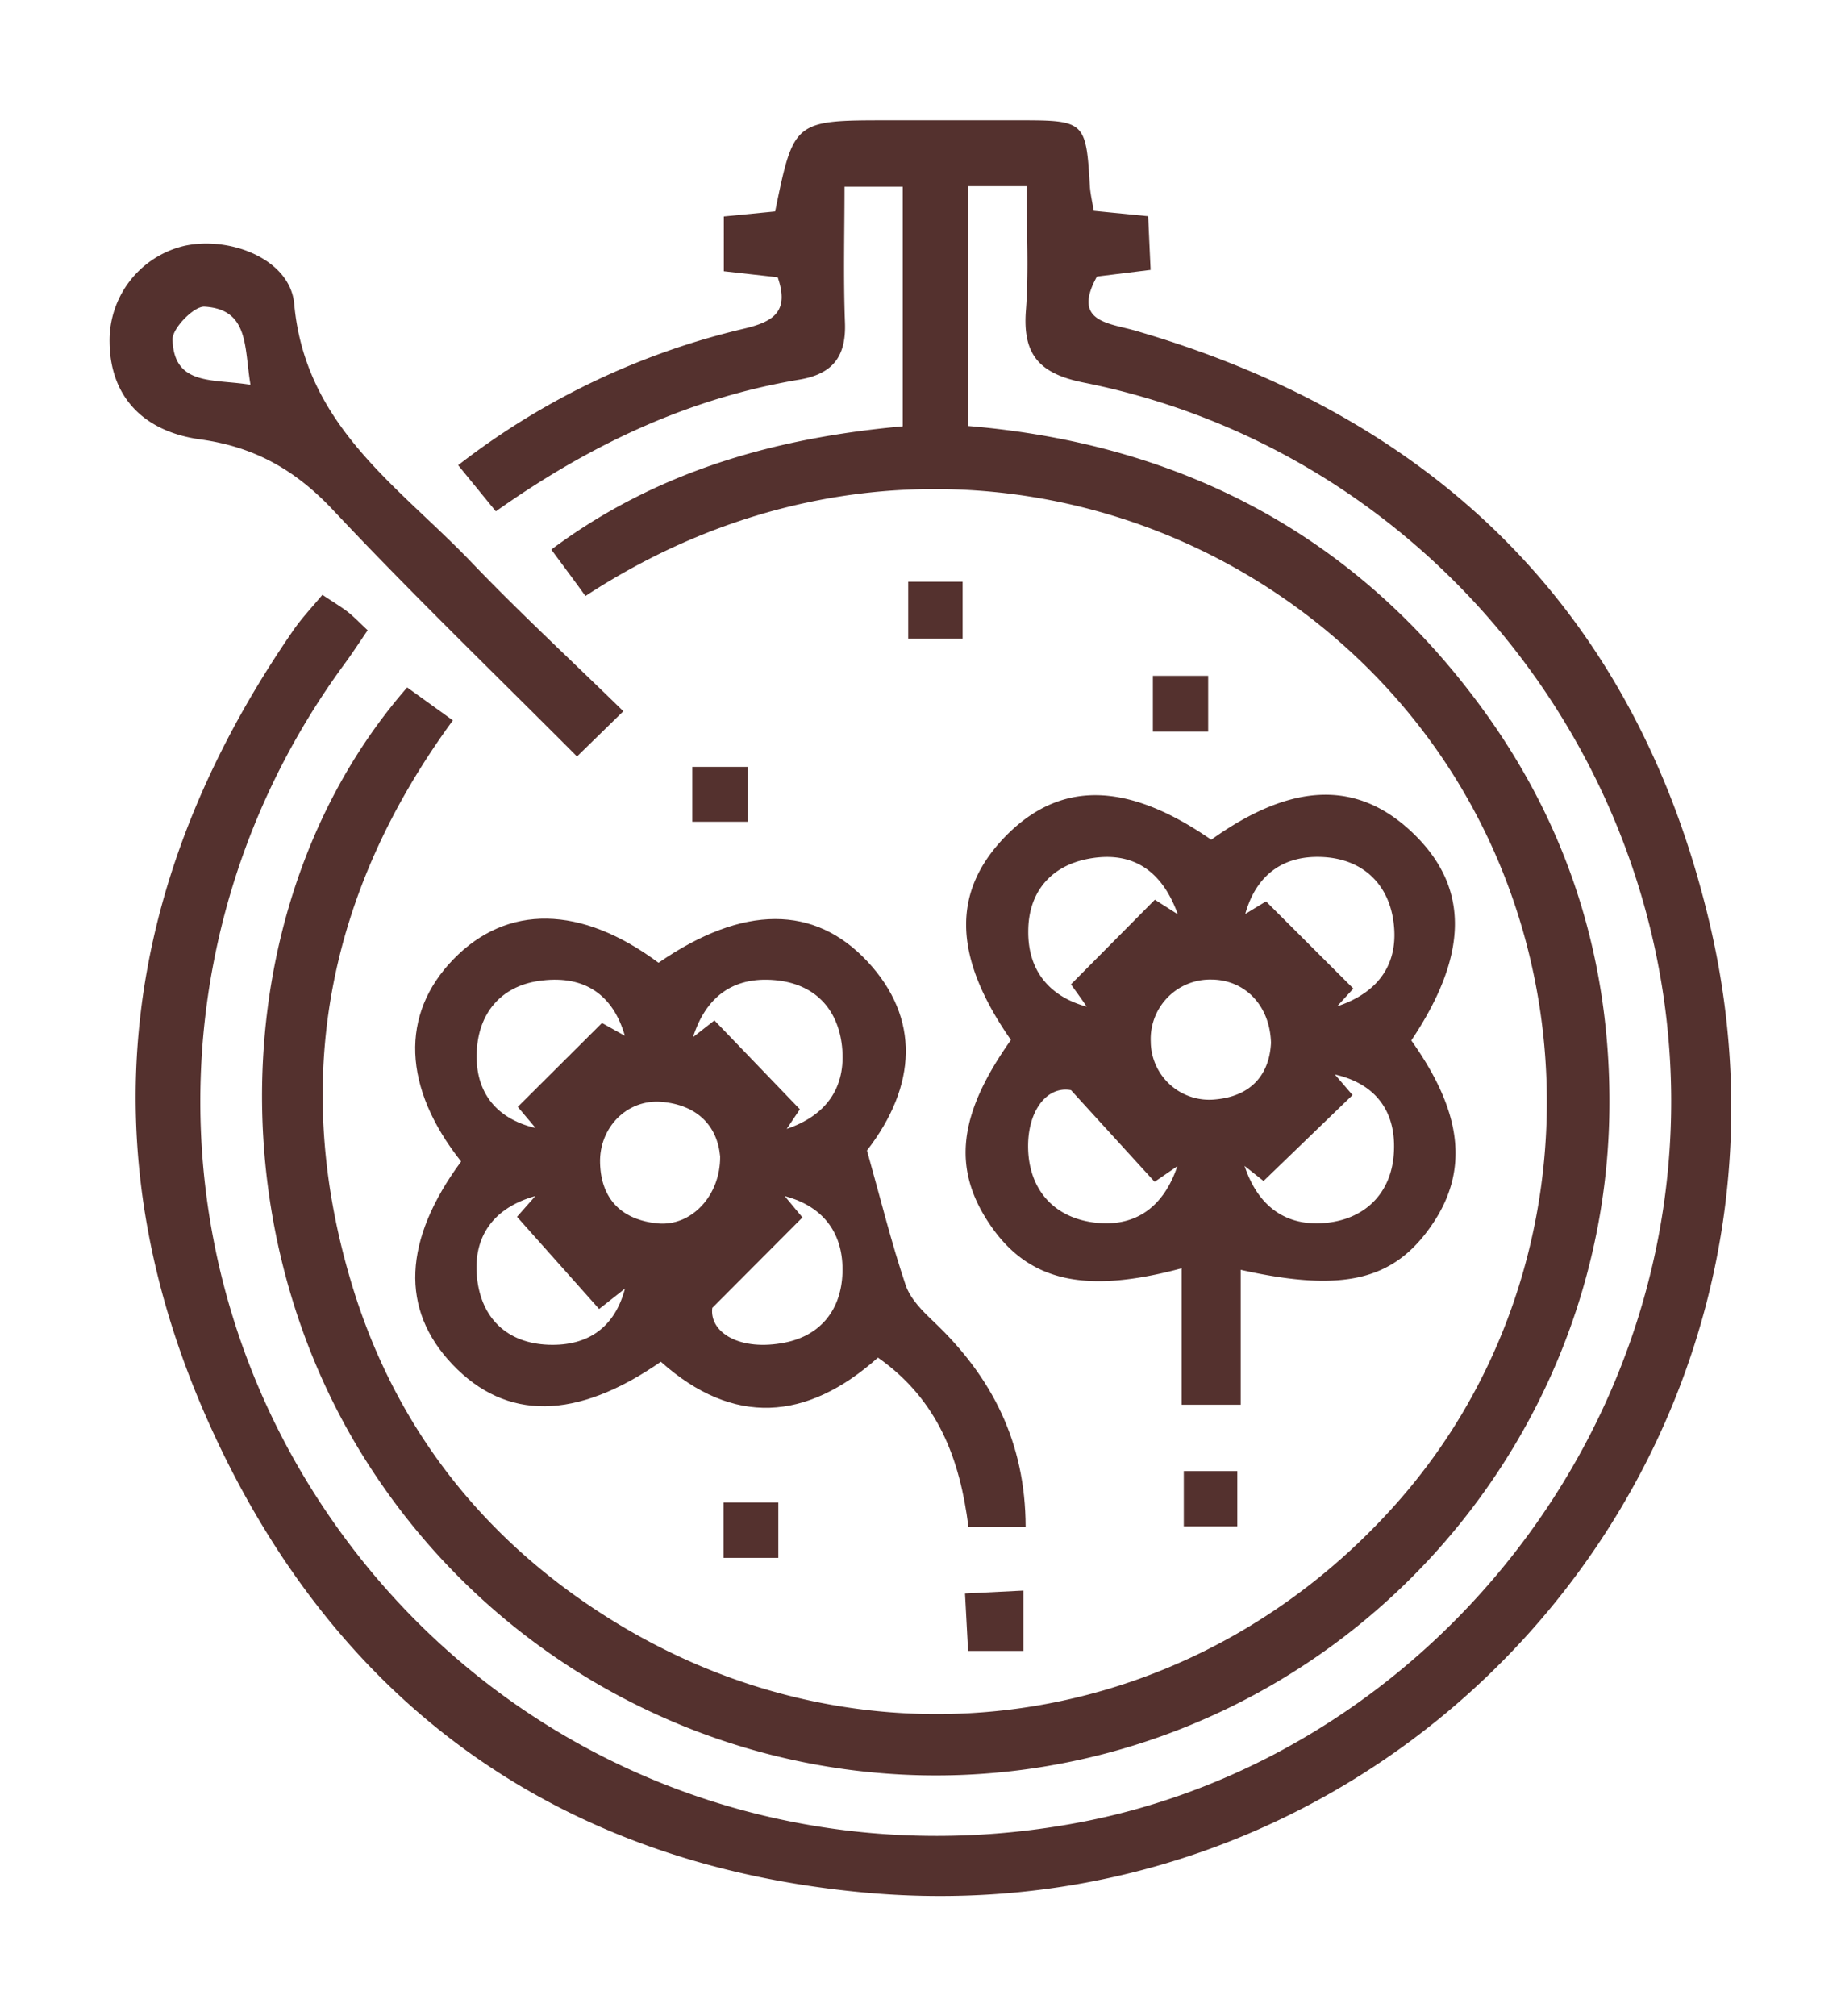
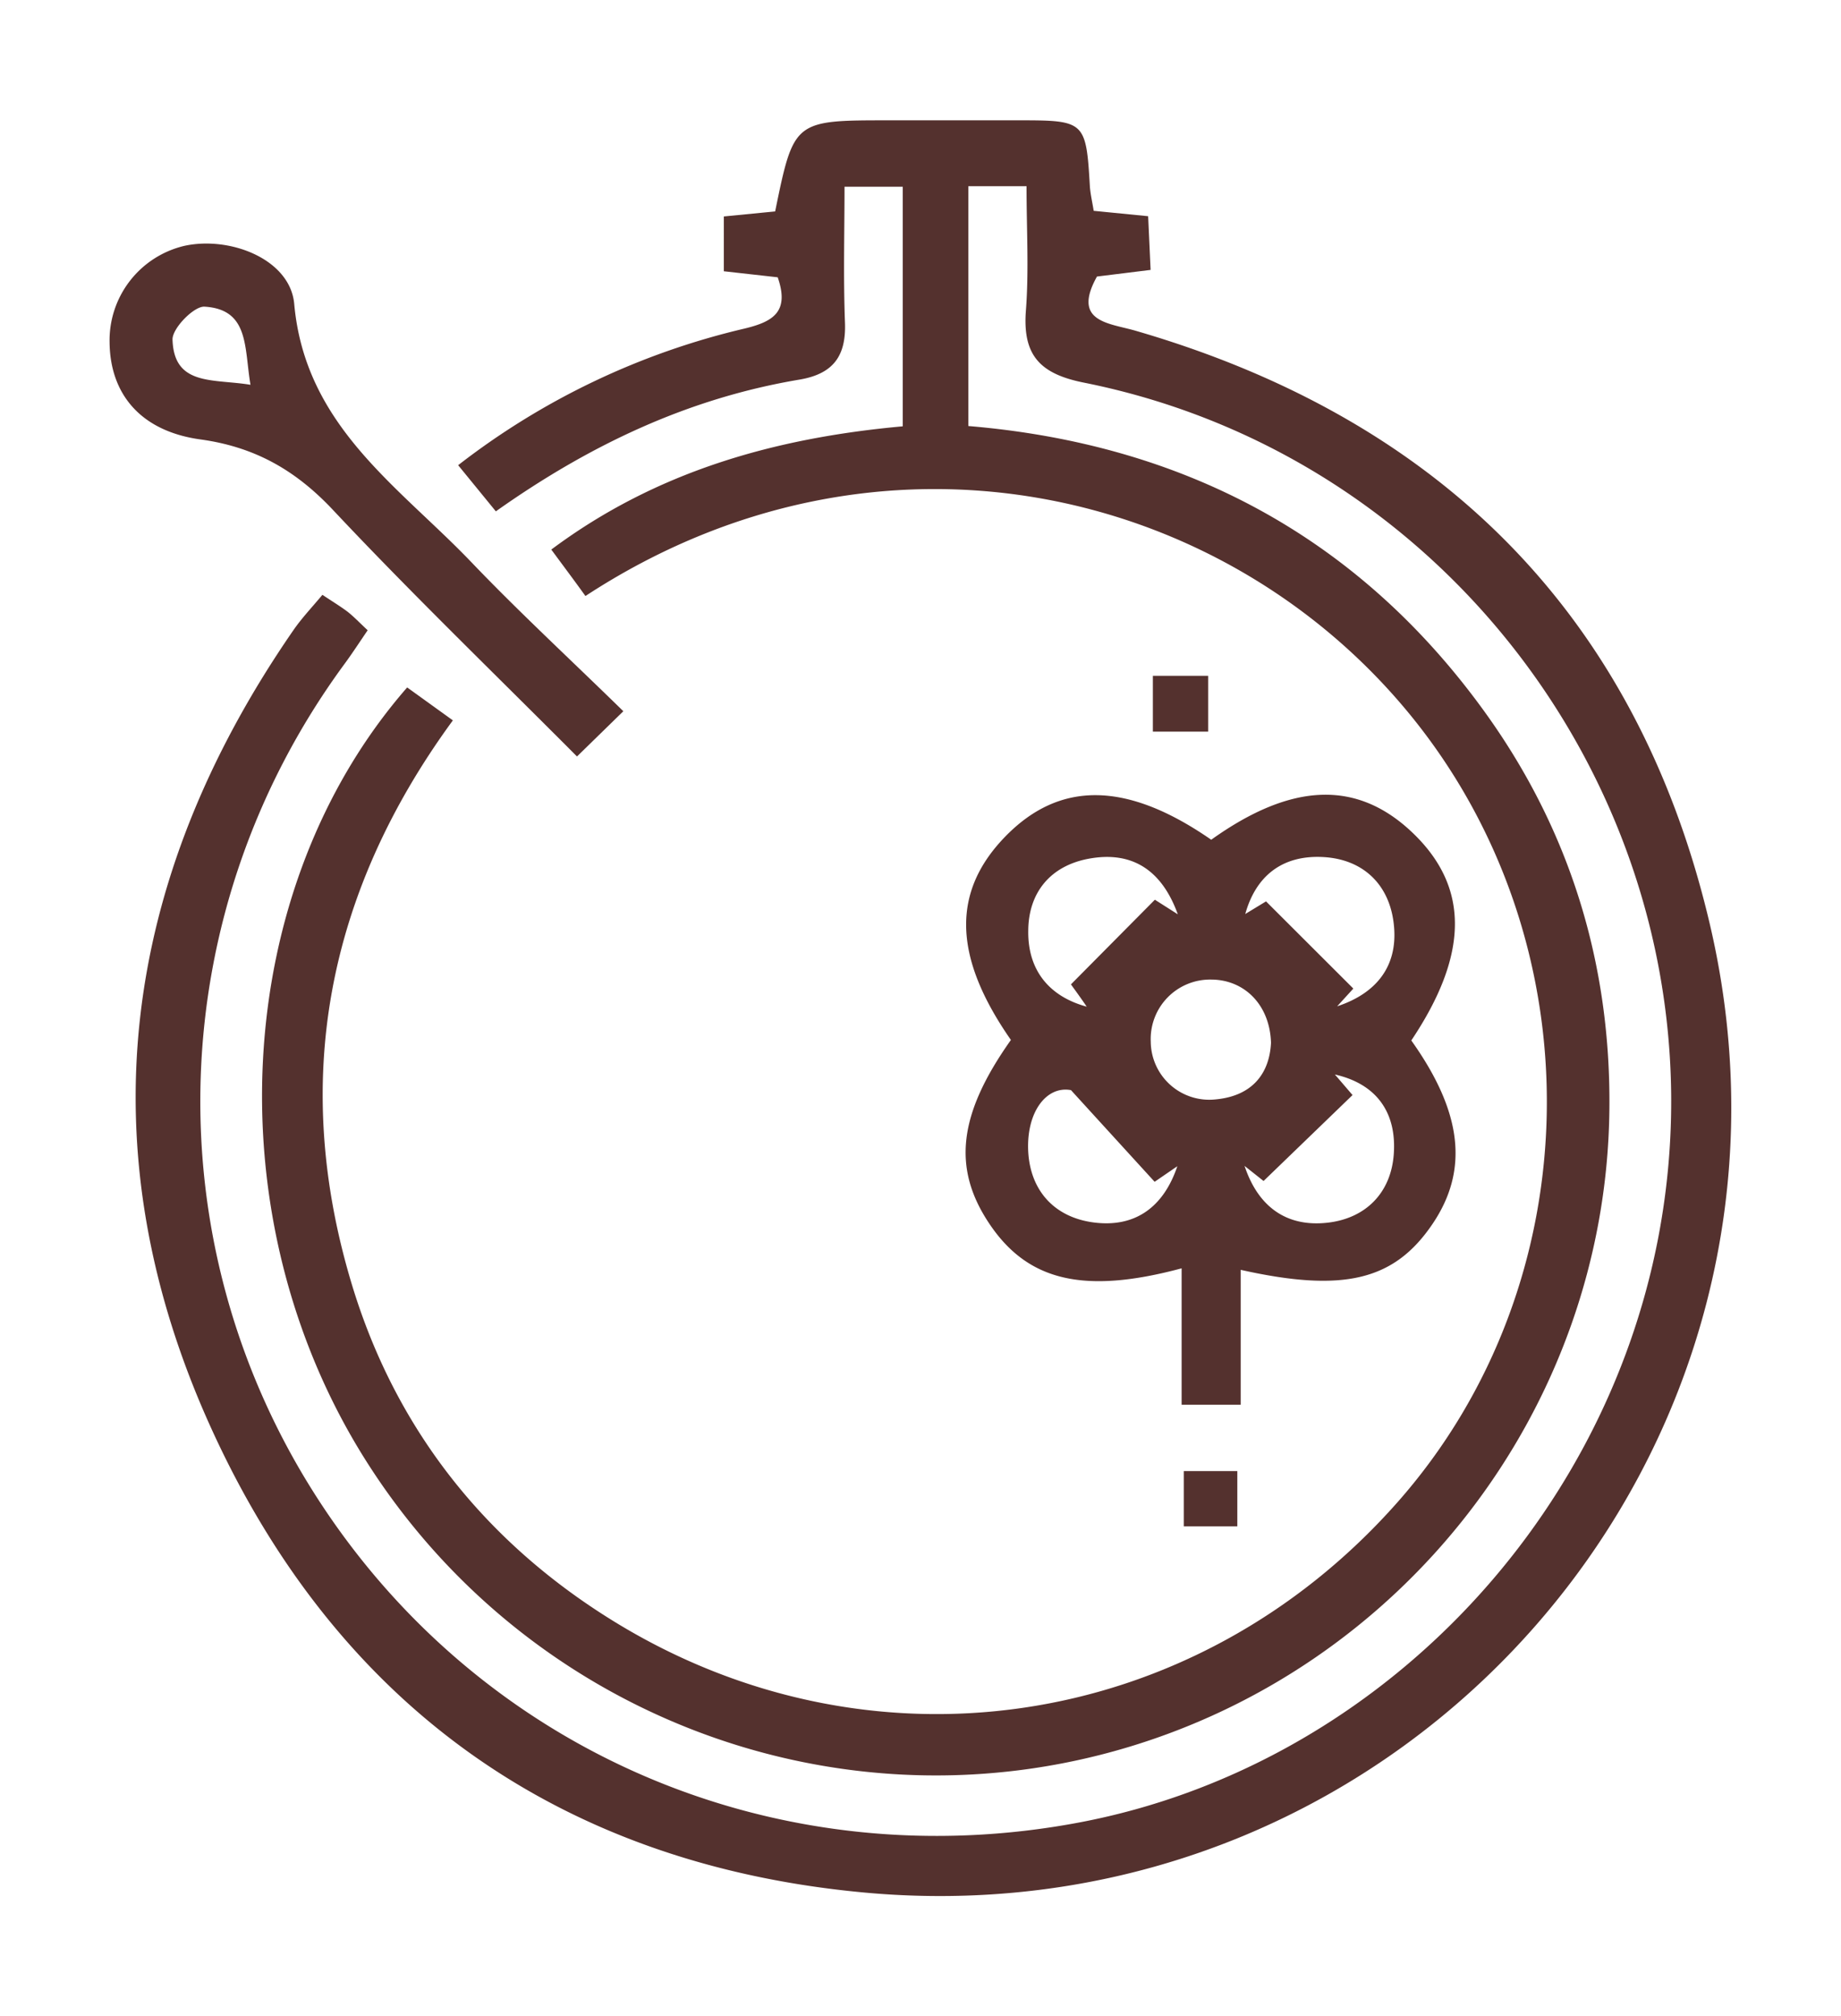
<svg xmlns="http://www.w3.org/2000/svg" id="Layer_1" data-name="Layer 1" viewBox="0 0 366.23 400.96">
  <defs>
    <style>.cls-1{fill:#54312e;}</style>
  </defs>
  <g id="y9FrDA">
    <path class="cls-1" d="M116.46,118.54c-2-2.8-4.13-5.63-6.79-9.24,20.83-15.54,44.4-22.2,69.91-24.51V37.14H168c0,9-.25,18,.09,27,.26,6.71-2.37,10.23-9.06,11.36-21.85,3.67-41.43,12.78-60.39,26.2l-7.5-9.18a147.94,147.94,0,0,1,57-27.18c5.71-1.38,8.94-3.36,6.57-10.19l-10.72-1.2V43.05l10.21-1c3.72-18.12,3.72-18.12,22.64-18.12,8.77,0,17.54,0,26.31,0,12.64,0,12.91.34,13.65,13,.09,1.55.46,3.09.77,5L228.4,43c.15,3.32.31,6.71.49,10.68L218.22,55c-5.05,9.07,2.39,9.24,7.68,10.78C286.22,83.29,325.48,122.18,340,183.23c25.05,105.11-60.26,203.06-168,193.17-60.59-5.57-104.9-37.2-130-92.38S23.88,175.22,58.39,125.3c1.64-2.37,3.65-4.49,5.75-7,1.86,1.25,3.48,2.22,5,3.36,1.27,1,2.37,2.17,4,3.69-1.66,2.43-3.18,4.78-4.83,7-35.77,48.92-38,114-5.69,164.81,32.64,51.32,92.19,76.79,152.49,65.22,57.23-11,103.69-58.09,114.8-116.41C344.7,168.16,293.42,91.66,215.62,76.1c-8.78-1.75-12.21-5.47-11.54-14.31.62-8,.13-16.11.13-24.76H192.63v47.7c42.56,3.56,77.41,21.84,102.68,56.8,17.1,23.66,25.23,50.43,24.84,79.5-.79,59.35-41.22,111.33-98.4,127.22-56.82,15.79-117.52-7.81-149.11-58C42.49,242.36,45.83,177,81,136.72l9.09,6.55c-25.15,34.36-32.34,72-20,112.5,8.54,28,25.78,50.09,50.58,65.79,51.61,32.7,116.69,23.17,157.31-22.76C316.7,255,317.71,187.5,280.39,142S174.45,80.58,116.46,118.54Z" />
-     <path class="cls-1" d="M131,191.48c16.84-11.6,31.09-11.54,41.63-.18,10.4,11.2,9.82,24.6-.16,37.51,2.78,9.92,4.88,18.45,7.68,26.75.93,2.77,3.38,5.22,5.6,7.31,11.6,11,18.24,24,18.28,40.8H192.65c-1.68-13.37-6-25.24-18-33.66-14.17,12.64-28.79,13.68-43.19.82-16.81,11.66-30.77,11.76-41.45.54-10.42-10.95-9.83-24.7,1.72-40.37-11.63-14.67-12.18-29.27-1.52-40.23S115.58,180,131,191.48Zm28.12,29.14-2.62,3.9c7.61-2.57,11.9-8,11-16.43-.82-7.54-5.51-12.44-13.29-13.15-8.59-.79-13.87,3.55-16.35,11.34l4.26-3.34Zm-39.37-17.16L124.3,206c-2.32-8.08-7.93-12-16.41-11-7.73.84-12.4,5.94-13,13.4-.67,8.27,3.38,14,11.66,15.95L103,220.14Zm36.35,34.42,3.53,4.25-17.94,18c-.59,4.9,5.52,8.67,14.45,6.89,7.29-1.45,11.21-6.72,11.45-13.82C167.86,245.33,163.83,239.91,156.09,237.88ZM102.85,242l3.65-4.13c-8.17,2.28-12.49,7.94-11.6,16.31.84,7.9,5.86,12.95,14.19,13.27,8,.3,13.24-3.58,15.23-11.16l-5.14,4.05Q111,251.14,102.85,242Zm40.41-12c-.57-6.14-4.59-10.26-11.66-10.86-6.88-.57-12.44,5.13-12.23,12.18.21,7.39,4.52,11.34,11.53,12C137.51,243.91,143.32,237.84,143.26,230Z" />
    <path class="cls-1" d="M246.81,252.55v26.83H235.06V252.25c-19.49,5.23-30.64,2.5-38.26-8.89-7.41-11.07-6.15-21.78,4.3-36.53-11.47-16.46-11.85-29.34-1.21-40.36,10.89-11.27,24.27-11.1,41.06.54,16.13-11.53,29.2-11.91,40.26-1.19s11,24-.46,41.11c10.16,14.27,11.48,25.8,4.19,36.54C277.36,254.64,267.3,257.13,246.81,252.55Zm-17.07-73.61,4.56,2.9c-3-8.33-8.66-12.74-17.75-11.05-7.7,1.44-12,6.85-12,14.42-.08,7.84,4.25,13,11.63,15-1-1.48-2.1-3-3.14-4.43Zm21.62,55.94-3.78-3c2.59,7.83,8.08,12.26,16.55,11.29,7.54-.87,12.52-5.9,13.12-13.47.66-8.3-3.3-14.1-11.7-16l3.51,4.09Zm-3.64-53.1,4.13-2.51,17.37,17.34L266,200.14c8.05-2.66,12.35-8.31,11.21-16.8-1-7.53-6.08-12.36-13.73-12.87C255.47,169.94,249.93,173.86,247.72,181.78Zm-13.51,50.16-4.52,3.1q-8.33-9.12-16.64-18.23c-4.9-.92-9,4.43-8.49,12.48.52,7.65,5.28,12.75,12.8,13.81C225.86,244.29,231.49,240,234.21,231.94Zm18.63-24.54c-.23-7.58-5.3-12.54-11.86-12.58a11.82,11.82,0,0,0-12.06,12.36,11.64,11.64,0,0,0,12.84,11.48C249.08,218,252.53,213.55,252.84,207.4Z" />
    <path class="cls-1" d="M124,141.45l-9.22,9c-16.53-16.6-32.87-32.36-48.4-48.88-7.47-8-15.61-12.67-26.48-14.17-11.89-1.63-18-9-18.1-19.3A19.31,19.31,0,0,1,36.66,48.9c9.12-2,21.07,2.66,21.87,11.55,2.18,24.26,20.72,36.21,35.19,51.31C103.12,121.59,113.13,130.83,124,141.45ZM49.83,76.53c-1.27-7.43-.21-15-9.15-15.54-2.1-.12-6.43,4.32-6.36,6.55C34.61,76.84,42.41,75.3,49.83,76.53Z" />
-     <path class="cls-1" d="M180.67,115.7h10.82V127H180.67Z" />
-     <path class="cls-1" d="M203.58,316.34v12h-11c-.19-3.49-.37-6.87-.61-11.42Z" />
    <path class="cls-1" d="M229.34,145.51v-11.1h11v11.1Z" />
-     <path class="cls-1" d="M137.72,163.43V152.52h11.07v10.91Z" />
    <path class="cls-1" d="M235.49,292.57h10.65v11H235.49Z" />
-     <path class="cls-1" d="M154.83,309.83h-10.9v-11h10.9Z" />
  </g>
</svg>